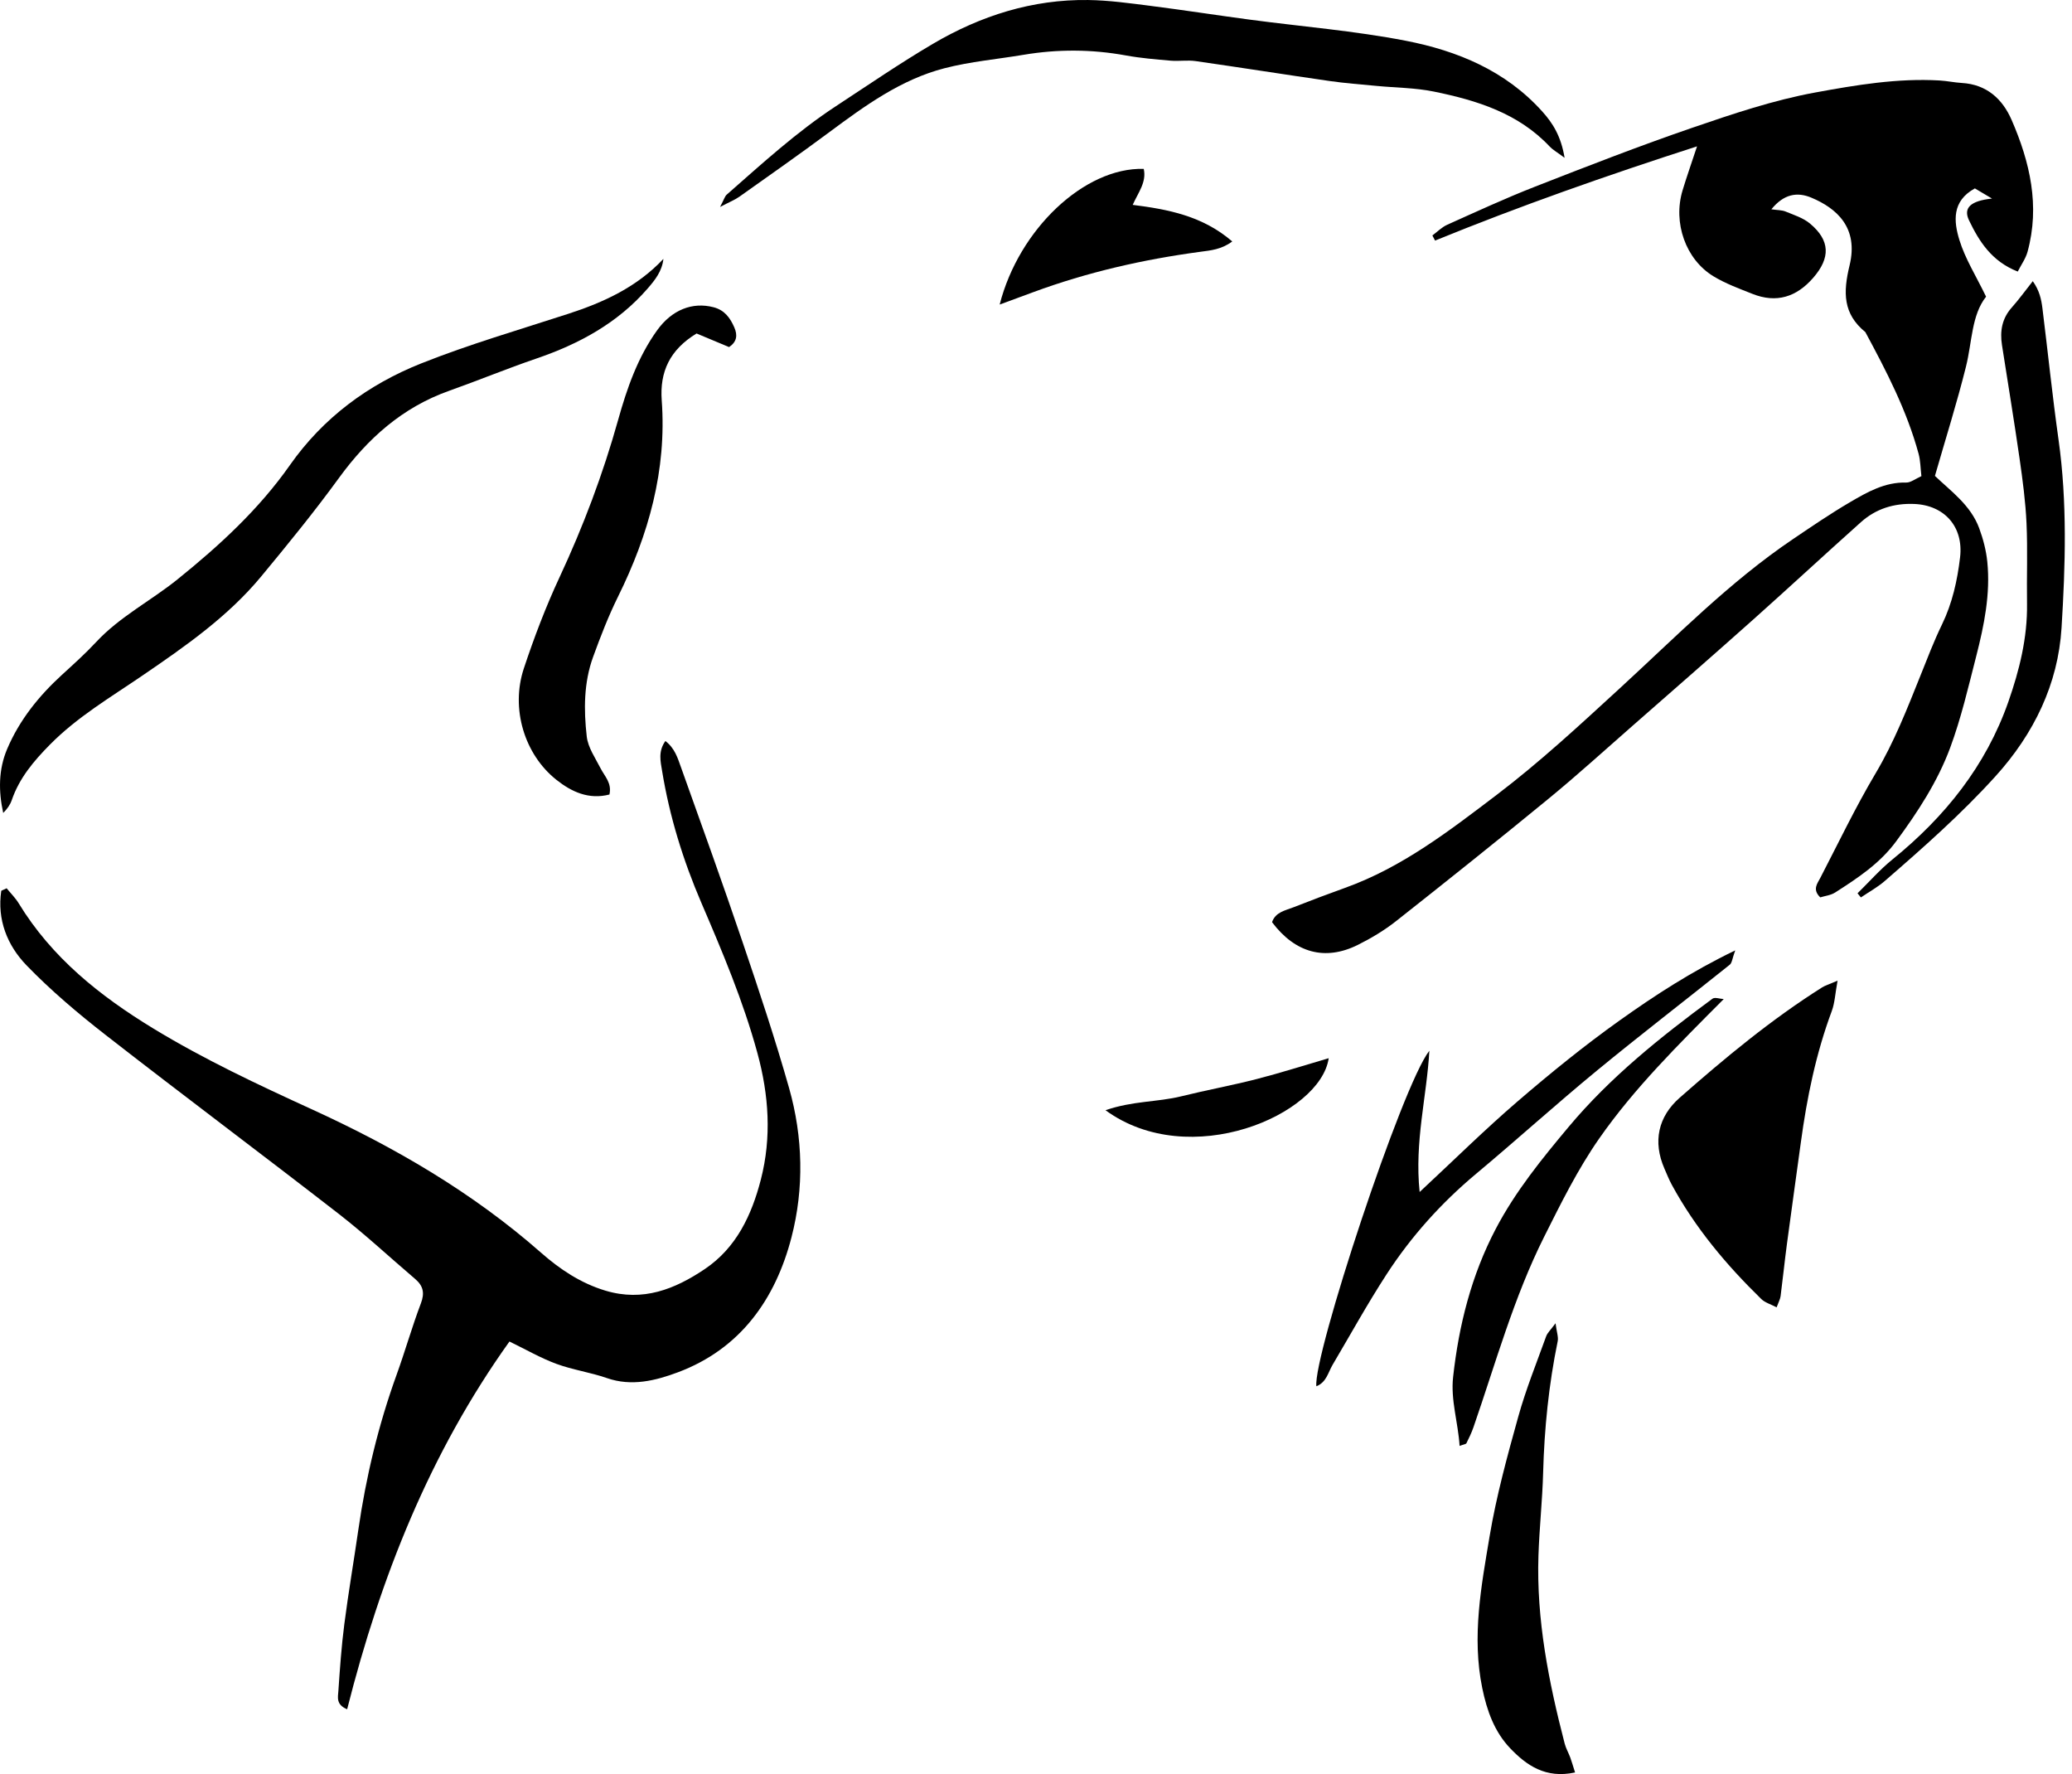
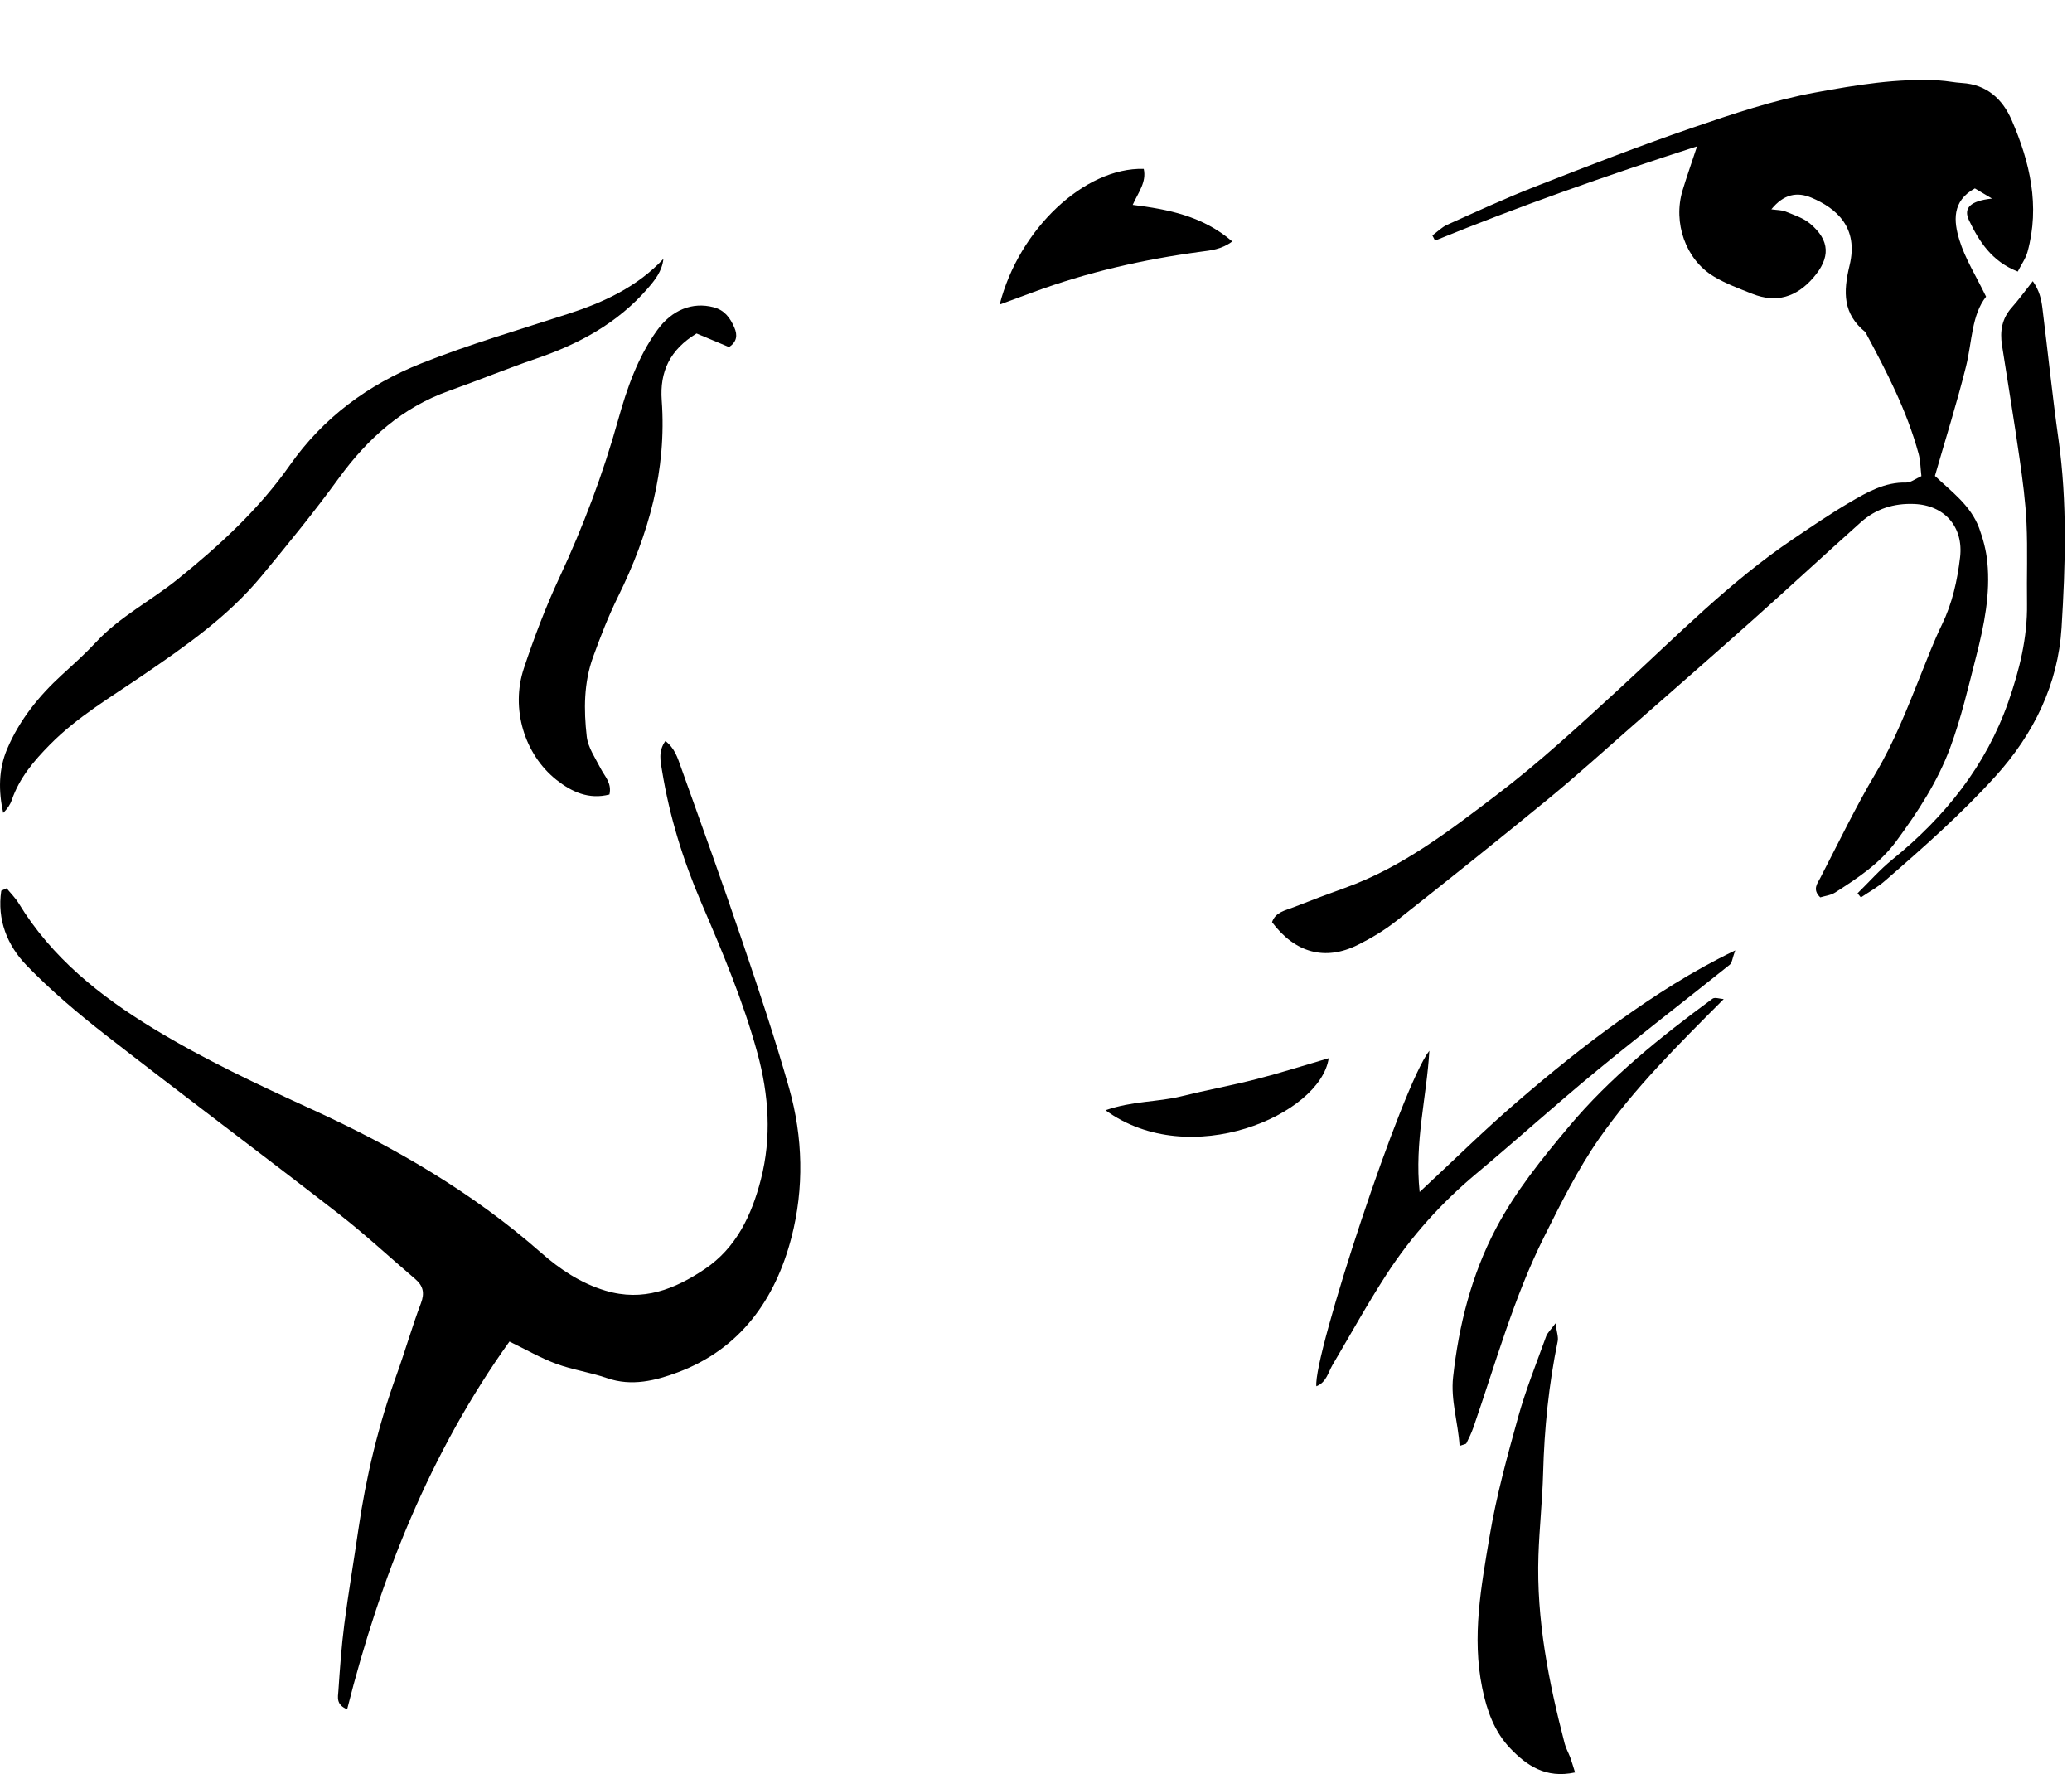
<svg xmlns="http://www.w3.org/2000/svg" version="1.1" id="animal" x="0px" y="0px" width="257px" height="220px" viewBox="0 0 257 220" enable-background="new 0 0 257 220" xml:space="preserve">
  <g id="animal_2_">
    <path d="M238.321,59.044c-0.116-0.976-0.114-1.905-0.348-2.769c-1.453-5.356-3.991-10.244-6.607-15.094   c-2.779-2.268-2.768-4.916-1.953-8.277c1.138-4.69-1.614-7.073-4.725-8.386c-1.786-0.754-3.434-0.454-4.978,1.437   c0.742,0.108,1.298,0.085,1.765,0.277c1.04,0.428,2.183,0.787,3.023,1.487c2.514,2.097,2.558,4.252,0.408,6.727   c-2.081,2.396-4.567,3.181-7.55,1.994c-1.638-0.652-3.324-1.267-4.821-2.175c-3.466-2.1-5.045-6.657-3.839-10.651   c0.497-1.646,1.071-3.268,1.796-5.465c-11.365,3.661-22.018,7.414-32.495,11.685c-0.11-0.212-0.22-0.424-0.33-0.636   c0.61-0.45,1.164-1.024,1.84-1.328c3.601-1.616,7.189-3.275,10.862-4.712c6.478-2.534,12.966-5.061,19.543-7.318   c4.993-1.714,10.055-3.418,15.225-4.367c5.062-0.929,10.221-1.799,15.441-1.494c0.927,0.054,1.846,0.255,2.773,0.31   c3.067,0.182,5.03,1.985,6.162,4.587c2.273,5.229,3.538,10.65,1.97,16.358c-0.229,0.833-0.774,1.58-1.211,2.442   c-3.241-1.274-4.782-3.732-6.043-6.353c-0.739-1.537,0.179-2.42,2.851-2.699c-0.902-0.535-1.548-0.919-2.126-1.262   c-2.893,1.585-2.615,4.121-1.924,6.384c0.712,2.331,2.067,4.466,3.314,7.044c-1.811,2.285-1.724,5.58-2.488,8.651   c-1.127,4.528-2.538,8.986-3.857,13.577c2.004,1.91,4.441,3.641,5.487,6.475c0.494,1.337,0.868,2.763,1.01,4.177   c0.402,3.986-0.393,7.873-1.374,11.703c-0.977,3.813-1.867,7.676-3.232,11.356c-1.557,4.197-4.011,7.948-6.681,11.579   c-2.048,2.784-4.782,4.571-7.572,6.362c-0.56,0.36-1.302,0.435-1.861,0.61c-1.013-0.979-0.354-1.717,0.004-2.408   c2.25-4.341,4.363-8.765,6.856-12.963c2.303-3.876,3.919-8.016,5.58-12.16c0.846-2.111,1.657-4.244,2.65-6.286   c1.291-2.654,1.912-5.466,2.253-8.349c0.448-3.789-1.94-6.465-5.683-6.619c-2.522-0.103-4.75,0.59-6.612,2.253   c-4.493,4.014-8.912,8.112-13.409,12.122c-4.959,4.422-9.967,8.791-14.964,13.171c-3.433,3.009-6.815,6.083-10.342,8.978   c-6.257,5.135-12.583,10.188-18.938,15.2c-1.456,1.148-3.085,2.126-4.748,2.954c-4.063,2.023-7.776,1.003-10.644-2.815   c0.421-1.254,1.637-1.446,2.661-1.849c2.124-0.837,4.261-1.641,6.41-2.413c7.062-2.538,12.911-7.061,18.784-11.521   c5.383-4.089,10.331-8.68,15.313-13.253c6.952-6.381,13.584-13.164,21.459-18.478c2.324-1.568,4.645-3.154,7.062-4.569   c2.142-1.254,4.323-2.505,6.976-2.436C236.994,59.855,237.556,59.384,238.321,59.044z" />
    <path d="M0.822,110.155c0.502,0.617,1.083,1.185,1.493,1.857c4.108,6.748,10.082,11.502,16.696,15.527   c6.309,3.839,12.989,6.972,19.701,10.041c10.237,4.682,19.892,10.287,28.402,17.771c2.312,2.033,4.898,3.775,7.983,4.702   c4.665,1.4,8.615-0.184,12.323-2.679c3.916-2.635,5.815-6.696,6.95-11.092c1.352-5.238,0.997-10.474-0.422-15.681   c-1.753-6.433-4.339-12.55-6.96-18.652c-2.262-5.267-3.945-10.7-4.867-16.355c-0.188-1.154-0.515-2.414,0.412-3.702   c1.163,0.895,1.521,2.107,1.92,3.22c2.592,7.234,5.195,14.466,7.662,21.744c2.031,5.992,4.039,12,5.762,18.084   c1.725,6.094,1.87,12.415,0.294,18.499c-1.988,7.676-6.342,13.84-14.087,16.738c-2.742,1.026-5.73,1.788-8.805,0.718   c-2.049-0.713-4.244-1.018-6.277-1.767c-1.937-0.714-3.749-1.767-5.813-2.767c-9.864,13.792-15.983,29.205-20.132,45.602   c-1.409-0.571-1.137-1.522-1.088-2.25c0.189-2.774,0.383-5.554,0.739-8.31c0.503-3.896,1.17-7.772,1.732-11.661   c0.951-6.582,2.491-13.013,4.757-19.274c1.06-2.929,1.907-5.937,3.011-8.848c0.493-1.299,0.271-2.178-0.721-3.023   c-3.161-2.692-6.207-5.532-9.483-8.075c-9.592-7.443-19.319-14.711-28.897-22.172c-3.432-2.674-6.786-5.509-9.807-8.628   c-2.404-2.482-3.677-5.68-3.143-9.259C0.38,110.362,0.601,110.258,0.822,110.155z" />
    <path d="M82.287,32.105c-0.175,1.538-1.036,2.613-1.963,3.68c-3.731,4.295-8.509,6.874-13.812,8.684   c-3.629,1.239-7.179,2.708-10.794,3.99c-5.808,2.06-10.113,5.915-13.694,10.836c-3.043,4.181-6.321,8.199-9.622,12.184   c-4.145,5.005-9.438,8.678-14.753,12.308c-3.942,2.692-8.069,5.12-11.466,8.563c-1.996,2.023-3.783,4.13-4.721,6.862   c-0.196,0.572-0.547,1.09-1.064,1.598c-0.59-2.698-0.595-5.382,0.494-7.939c1.525-3.583,3.923-6.562,6.788-9.182   c1.442-1.319,2.904-2.628,4.232-4.056c2.942-3.163,6.794-5.119,10.105-7.787c5.192-4.183,10.083-8.672,13.938-14.161   c4.135-5.888,9.721-10.003,16.279-12.614c5.968-2.377,12.169-4.174,18.287-6.166C74.903,37.477,78.995,35.6,82.287,32.105z" />
-     <path d="M194.065,19.571c-1.019-0.758-1.487-1.01-1.831-1.378c-3.899-4.16-9.049-5.744-14.375-6.835   c-2.318-0.475-4.734-0.474-7.103-0.703c-1.955-0.189-3.917-0.331-5.859-0.611c-5.533-0.797-11.054-1.675-16.587-2.466   c-1.022-0.146-2.087,0.035-3.122-0.055c-1.851-0.161-3.712-0.313-5.537-0.646c-4.234-0.774-8.453-0.792-12.689-0.082   c-3.267,0.548-6.597,0.84-9.792,1.663c-5.422,1.396-9.891,4.659-14.321,7.945c-3.668,2.721-7.408,5.345-11.135,7.987   c-0.555,0.393-1.208,0.648-2.401,1.274c0.486-0.912,0.582-1.313,0.835-1.535c4.371-3.834,8.664-7.769,13.546-10.968   c3.99-2.614,7.929-5.32,12.038-7.735c5.912-3.476,12.317-5.52,19.245-5.423c2.582,0.036,5.167,0.4,7.737,0.727   c4.105,0.521,8.195,1.158,12.297,1.706c6.463,0.863,12.991,1.382,19.379,2.624c6.382,1.242,12.344,3.707,16.885,8.743   C192.614,15.288,193.612,16.874,194.065,19.571z" />
-     <path d="M227.922,121.612c-0.302,1.647-0.345,2.767-0.717,3.765c-1.966,5.276-3.083,10.742-3.838,16.298   c-0.571,4.197-1.166,8.39-1.725,12.588c-0.287,2.153-0.505,4.314-0.786,6.468c-0.05,0.383-0.258,0.745-0.493,1.392   c-0.737-0.389-1.443-0.584-1.903-1.032c-4.329-4.222-8.193-8.82-11.095-14.163c-0.346-0.637-0.615-1.318-0.907-1.984   c-1.483-3.382-0.775-6.475,1.872-8.804c5.603-4.927,11.349-9.702,17.683-13.698C226.352,122.227,226.755,122.114,227.922,121.612z" />
    <path d="M75.591,98.527c-2.554,0.661-4.692-0.325-6.578-1.822c-3.969-3.149-5.693-8.831-4.038-13.817   c1.274-3.835,2.719-7.639,4.426-11.3c2.948-6.322,5.391-12.799,7.27-19.519c1.089-3.895,2.423-7.748,4.827-11.098   c1.831-2.552,4.38-3.552,7.001-2.872c1.367,0.355,2.053,1.3,2.577,2.491c0.439,0.997,0.313,1.803-0.642,2.452   c-1.408-0.588-2.803-1.172-4.036-1.687c-3.315,2.019-4.58,4.742-4.32,8.295c0.632,8.648-1.622,16.654-5.419,24.338   c-1.194,2.416-2.175,4.948-3.096,7.484c-1.16,3.194-1.161,6.56-0.785,9.865c0.156,1.368,1.067,2.668,1.722,3.954   C75.003,96.28,75.913,97.101,75.591,98.527z" />
    <path d="M195.362,219.8c-3.657,0.794-6.03-0.893-8.036-2.987c-1.958-2.044-2.899-4.656-3.478-7.492   c-1.304-6.383-0.121-12.621,0.918-18.826c0.836-4.99,2.187-9.907,3.545-14.791c0.943-3.392,2.273-6.678,3.469-9.997   c0.154-0.427,0.543-0.769,1.161-1.61c0.147,1.122,0.375,1.708,0.268,2.226c-1.109,5.388-1.66,10.828-1.808,16.326   c-0.092,3.416-0.466,6.825-0.58,10.241c-0.267,7.957,1.269,15.678,3.252,23.327c0.155,0.597,0.477,1.149,0.695,1.732   C194.942,218.419,195.076,218.903,195.362,219.8z" />
    <path d="M177.289,130.302c-0.312,5.669-1.86,11.261-1.204,17.516c4.28-3.98,8.092-7.749,12.146-11.234   c4.085-3.512,8.282-6.923,12.668-10.045c4.363-3.106,8.874-6.049,14.329-8.683c-0.367,1.001-0.393,1.55-0.678,1.778   c-5.501,4.407-11.095,8.7-16.537,13.178c-5.047,4.152-9.893,8.547-14.91,12.737c-4.335,3.621-8.066,7.772-11.126,12.487   c-2.369,3.65-4.476,7.47-6.692,11.219c-0.555,0.939-0.752,2.159-2.011,2.656C162.851,168.179,173.915,134.567,177.289,130.302z" />
    <path d="M230.398,110.776c1.438-1.406,2.775-2.937,4.33-4.197c6.51-5.273,11.598-11.612,14.38-19.559   c1.363-3.894,2.376-7.935,2.313-12.148c-0.05-3.329,0.088-6.665-0.063-9.988c-0.122-2.678-0.478-5.353-0.86-8.01   c-0.676-4.703-1.454-9.392-2.184-14.088c-0.268-1.722-0.001-3.288,1.214-4.65c0.875-0.981,1.647-2.054,2.608-3.267   c0.819,1.152,1.057,2.239,1.193,3.332c0.678,5.44,1.237,10.896,2.001,16.323c1.094,7.772,0.853,15.593,0.373,23.343   c-0.43,6.95-3.42,13.128-8.186,18.39c-4.253,4.696-8.979,8.867-13.748,13.001c-0.898,0.778-1.967,1.359-2.956,2.031   C230.674,111.117,230.536,110.947,230.398,110.776z" />
    <path d="M213.802,123.895c-5.698,5.718-11.103,11.067-15.448,17.295c-2.651,3.8-4.74,8.02-6.825,12.18   c-3.781,7.544-6.015,15.684-8.769,23.623c-0.236,0.679-0.548,1.335-0.873,1.978c-0.065,0.128-0.347,0.146-0.846,0.334   c-0.184-2.91-1.122-5.677-0.806-8.533c0.71-6.428,2.267-12.63,5.306-18.411c2.435-4.635,5.707-8.657,9.038-12.634   c5.16-6.161,11.393-11.139,17.826-15.878C212.7,123.631,213.329,123.869,213.802,123.895z" />
    <path d="M123.994,37.767c2.387-9.364,10.535-17.031,17.87-16.826c0.366,1.648-0.664,2.893-1.371,4.464   c4.388,0.555,8.664,1.364,12.35,4.536c-1.34,1.005-2.699,1.113-3.943,1.28c-7.096,0.951-14.031,2.532-20.753,5.014   C126.914,36.691,125.682,37.145,123.994,37.767z" />
    <path d="M137.121,137.678c3.373-1.168,6.467-1.002,9.37-1.72c3.111-0.77,6.271-1.347,9.375-2.144   c2.966-0.761,5.887-1.697,8.939-2.588C163.792,138.238,147.575,145.304,137.121,137.678z" />
  </g>
</svg>